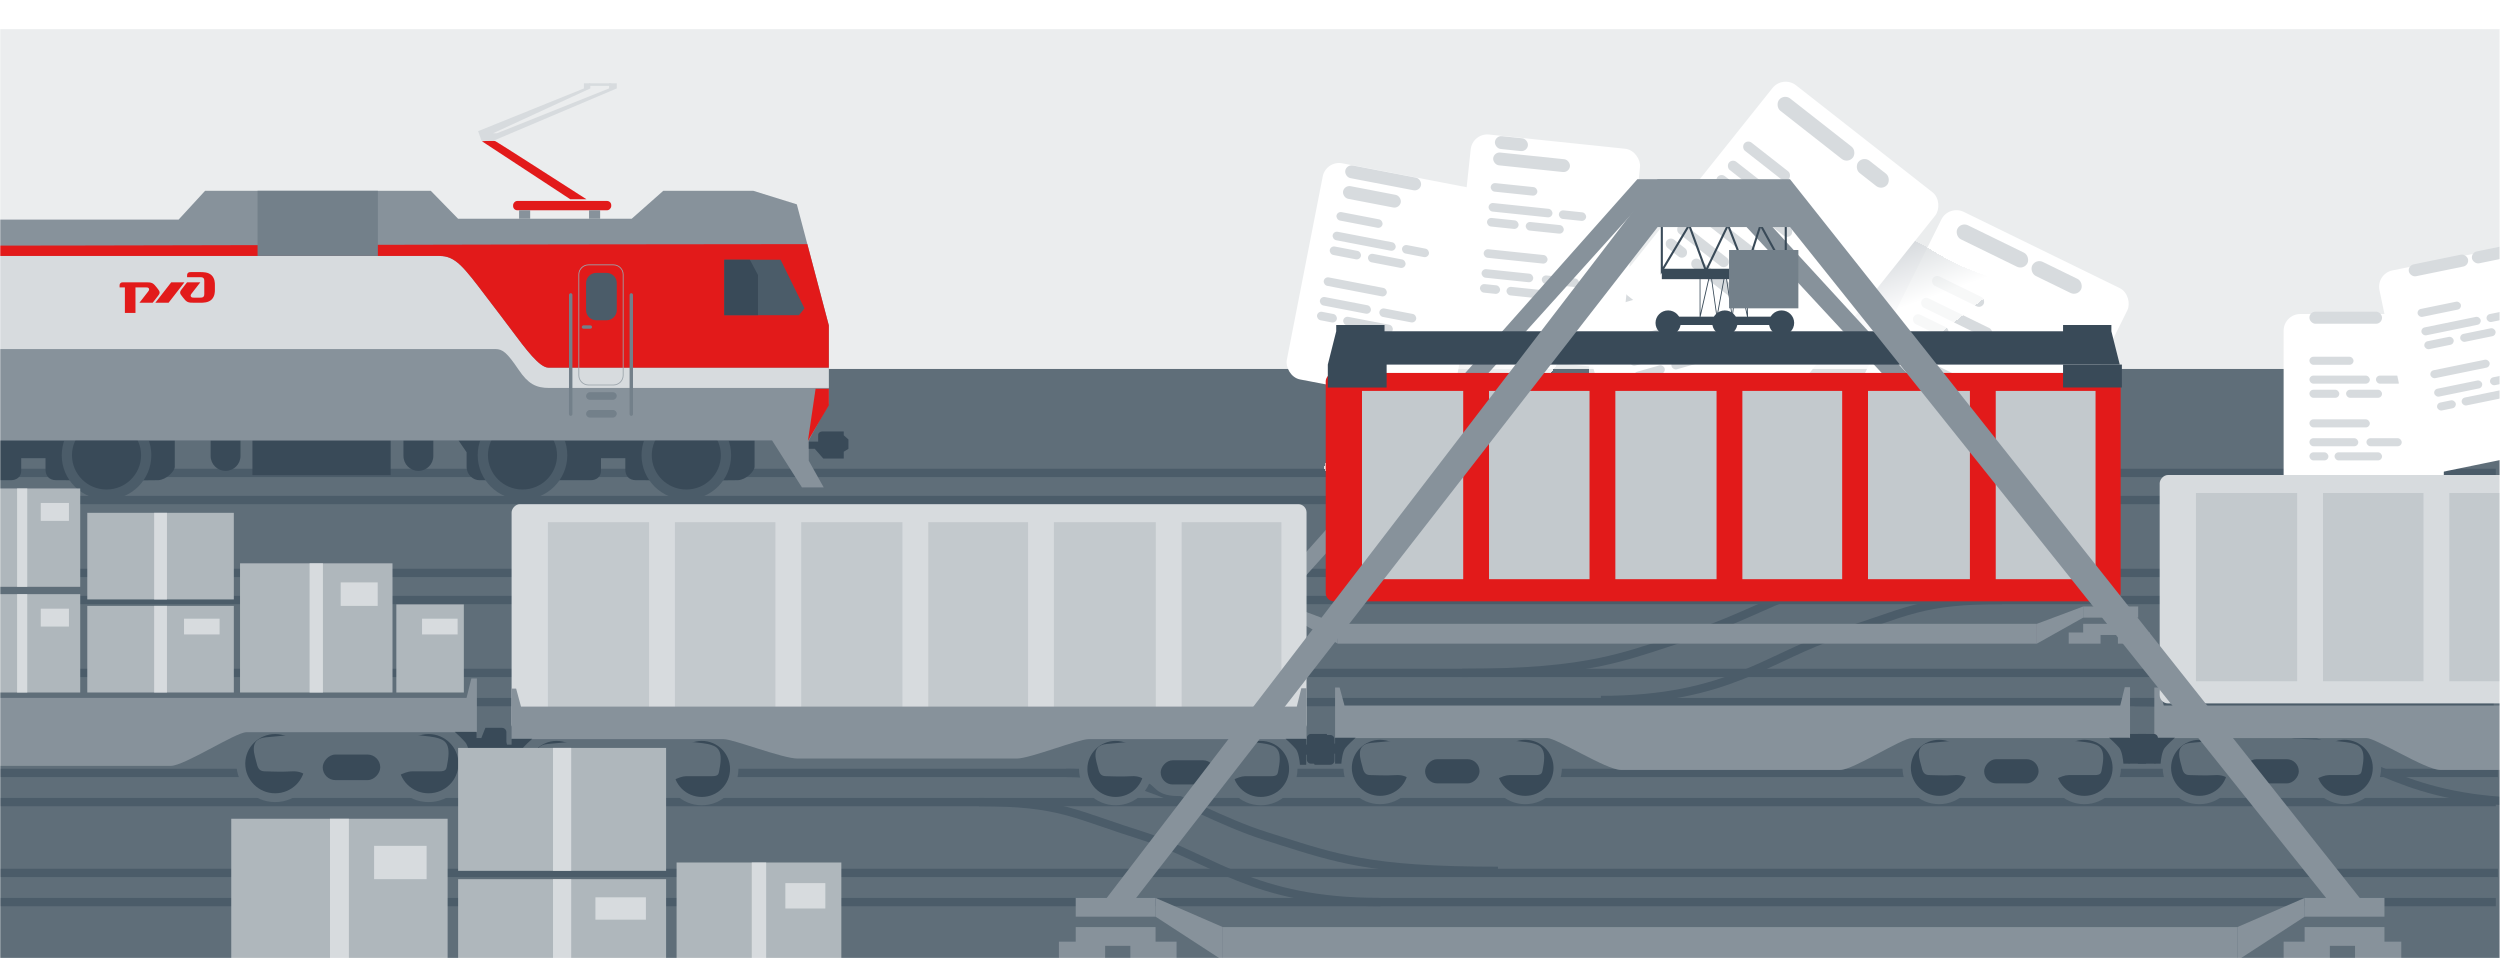
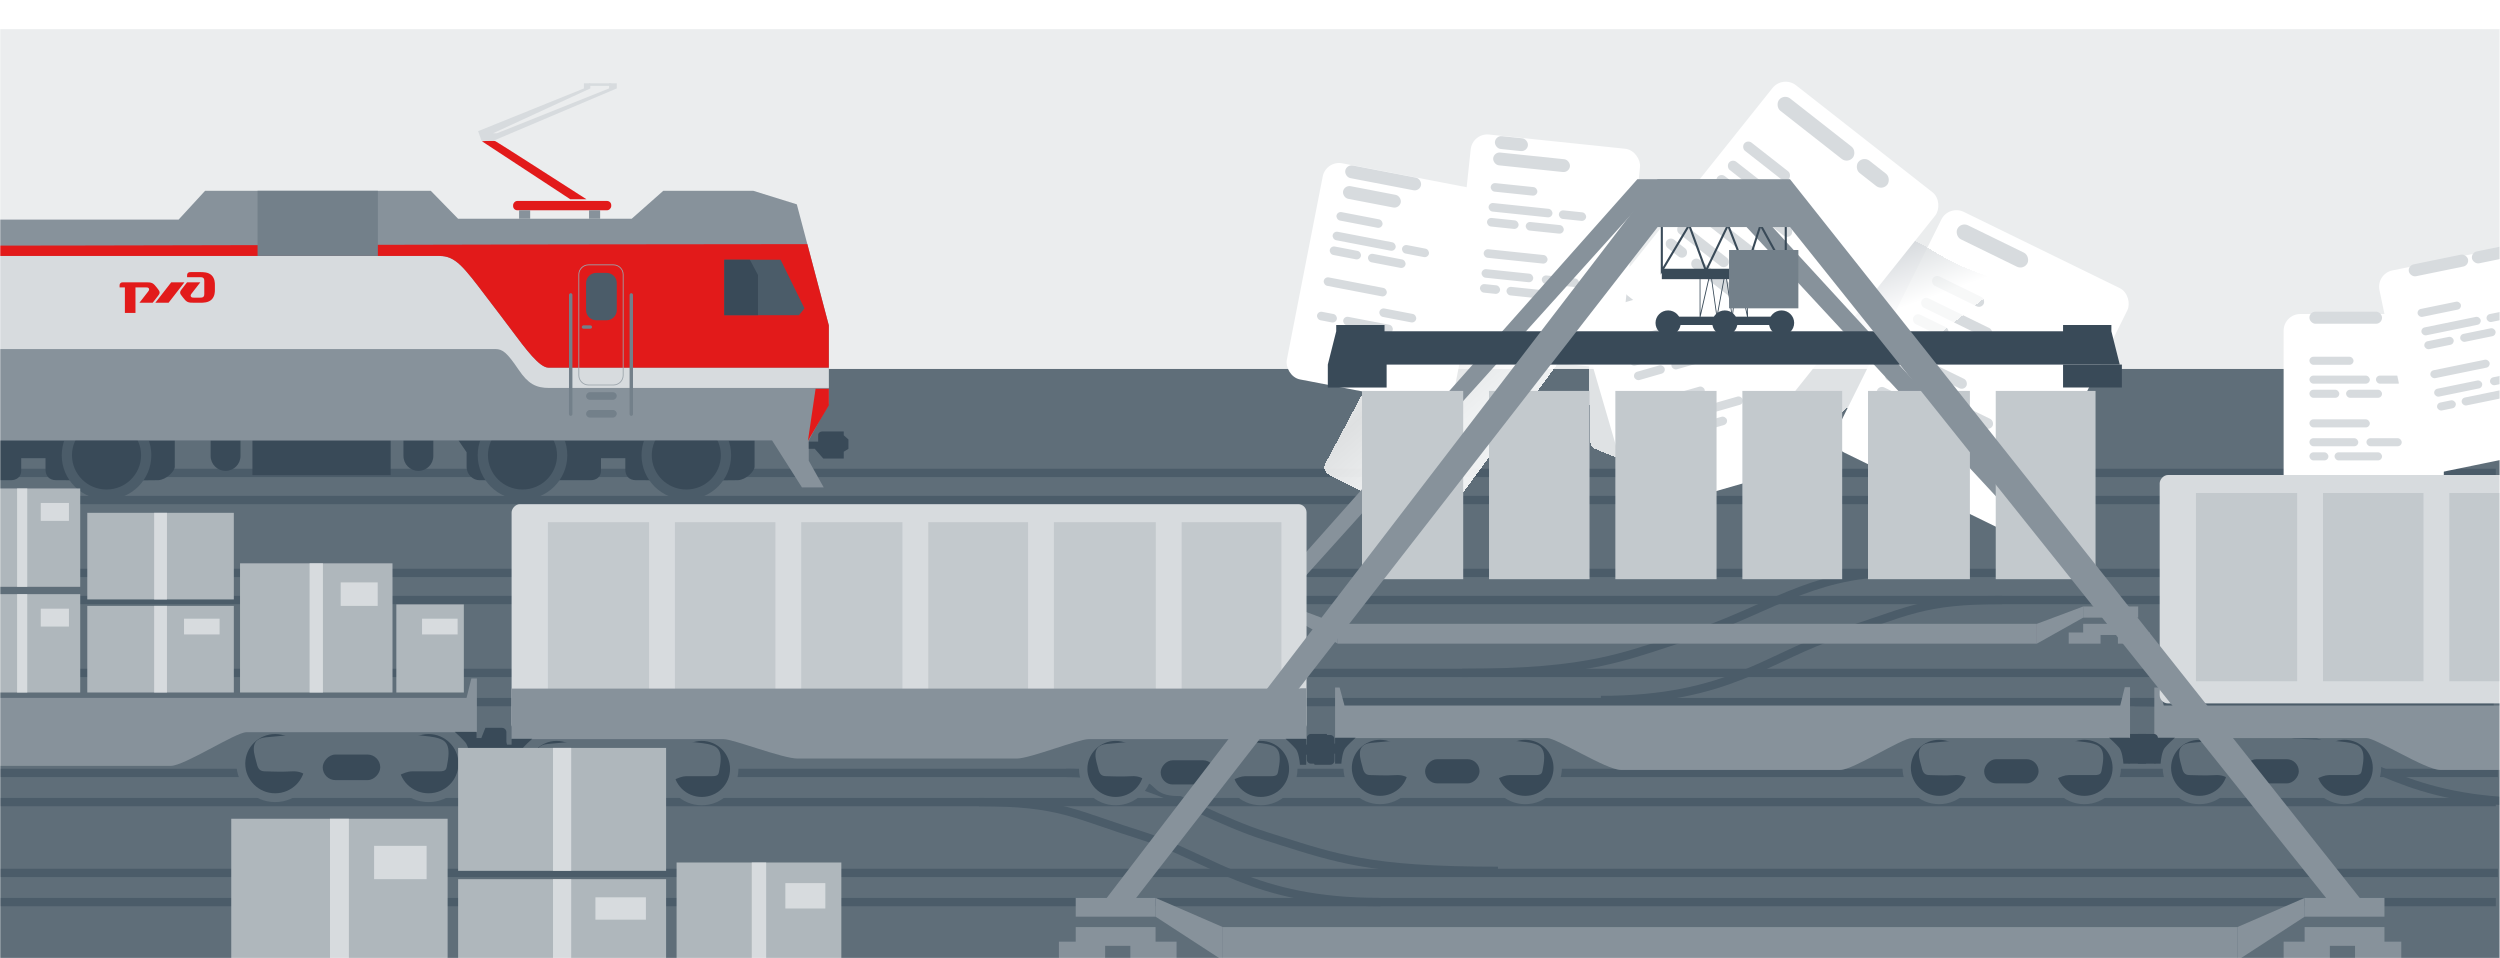
<svg xmlns="http://www.w3.org/2000/svg" width="1200" height="460" viewBox="0 0 1200 460" fill="none">
  <mask id="mask0_616_9980" style="mask-type:alpha" maskUnits="userSpaceOnUse" x="0" y="0" width="1200" height="460">
    <rect width="1200" height="460" fill="#EBEDEE" />
  </mask>
  <g mask="url(#mask0_616_9980)">
    <mask id="mask1_616_9980" style="mask-type:luminance" maskUnits="userSpaceOnUse" x="-10" y="-177" width="1210" height="708">
      <rect x="-10" y="-176.776" width="1210" height="707.679" fill="white" />
    </mask>
    <g mask="url(#mask1_616_9980)">
      <rect x="-10" y="177" width="1210" height="557" fill="#5F6E79" />
      <rect width="1210" height="163" transform="matrix(1 0 0 -1 -10 177)" fill="#EBEDEE" />
      <rect x="-10" y="335" width="1206.97" height="4" fill="#4B5C69" />
      <rect x="-10" y="286" width="1206.97" height="4" fill="#4B5C69" />
      <rect x="-10" y="238" width="1206.97" height="4" fill="#4B5C69" />
      <rect x="-7.983" y="383" width="1205.97" height="4" fill="#4B5C69" />
      <rect x="-7.983" y="431" width="1205.97" height="4" fill="#4B5C69" />
      <rect x="-8.992" y="321" width="1206.97" height="4" fill="#4B5C69" />
      <rect x="-8.992" y="273" width="1206.97" height="4" fill="#4B5C69" />
      <rect x="-8.992" y="225" width="1206.97" height="4" fill="#4B5C69" />
      <rect x="-7.983" y="369" width="1206.97" height="4" fill="#4B5C69" />
      <rect x="-7.983" y="417" width="1206.97" height="4" fill="#4B5C69" />
      <path fill-rule="evenodd" clip-rule="evenodd" d="M510.754 391.086C500.448 388.425 489.317 387 469.967 387V383C489.539 383 501.032 384.442 511.77 387.215C517.925 388.804 523.896 390.857 530.99 393.295C536.067 395.04 541.718 396.983 548.423 399.094C557.019 401.802 564.667 405.181 572.213 408.689C573.683 409.373 575.148 410.061 576.614 410.749C582.7 413.607 588.82 416.48 595.511 419.144C612.03 425.721 631.995 431 662.558 431V435C631.452 435 610.978 429.613 594.008 422.856C587.193 420.143 580.939 417.206 574.844 414.344C573.389 413.661 571.943 412.982 570.501 412.311C562.993 408.82 555.539 405.532 547.202 402.906C540.217 400.707 534.498 398.738 529.431 396.994C522.51 394.612 516.806 392.649 510.754 391.086Z" fill="#4B5C69" />
      <path fill-rule="evenodd" clip-rule="evenodd" d="M1065.34 343.086C1055.03 340.425 1043.9 339 1024.55 339V335C1044.12 335 1055.62 336.442 1066.35 339.215C1072.51 340.804 1078.48 342.857 1085.57 345.295C1090.65 347.04 1096.3 348.983 1103.01 351.094C1111.6 353.802 1119.25 357.181 1126.8 360.689C1128.27 361.373 1129.73 362.061 1131.2 362.749C1137.28 365.607 1143.4 368.48 1150.09 371.144C1166.61 377.721 1186.58 383 1217.14 383V387C1186.04 387 1165.56 381.613 1148.59 374.856C1141.78 372.143 1135.52 369.206 1129.43 366.344C1127.97 365.661 1126.53 364.982 1125.08 364.311C1117.58 360.82 1110.12 357.532 1101.79 354.906C1094.8 352.707 1089.08 350.738 1084.01 348.994C1077.09 346.612 1071.39 344.649 1065.34 343.086Z" fill="#4B5C69" />
      <path fill-rule="evenodd" clip-rule="evenodd" d="M561.289 384.159C546.382 377.911 530.845 373 511.812 373V369C531.601 369 547.704 374.123 562.859 380.475C567.907 382.59 572.809 384.821 577.693 387.044C587.584 391.545 597.404 396.014 608.216 399.428C610.343 400.099 612.391 400.751 614.377 401.384C628.218 405.791 639.07 409.246 652.709 411.699C668.295 414.502 687.57 416 719.025 416V420C687.459 420 667.913 418.499 651.989 415.635C638.073 413.132 626.96 409.593 613.134 405.19C611.148 404.557 609.106 403.907 606.992 403.239C595.952 399.753 585.738 395.107 575.715 390.549C570.886 388.352 566.101 386.176 561.289 384.159Z" fill="#4B5C69" />
      <path fill-rule="evenodd" clip-rule="evenodd" d="M1116.15 335.668C1101.37 329.67 1085.95 325 1066.9 325V321C1086.67 321 1102.64 325.864 1117.67 331.966C1122.89 334.083 1127.94 336.325 1132.99 338.564C1142.61 342.828 1152.19 347.079 1162.8 350.428C1167.33 351.858 1171.5 353.234 1175.47 354.546C1186.42 358.161 1195.89 361.285 1207.35 363.711C1222.92 367.005 1242.18 369 1273.61 369V373C1242.01 373 1222.45 370.995 1206.51 367.623C1194.81 365.147 1185.06 361.927 1174.03 358.287C1170.09 356.987 1165.99 355.632 1161.58 354.239C1150.77 350.828 1140.8 346.41 1131.05 342.088C1126.05 339.873 1121.11 337.684 1116.15 335.668Z" fill="#4B5C69" />
      <path fill-rule="evenodd" clip-rule="evenodd" d="M920.238 294.086C930.544 291.425 941.674 290 961.025 290V286C941.453 286 929.959 287.442 919.222 290.215C913.067 291.804 907.095 293.857 900.001 296.295C894.925 298.04 889.273 299.983 882.569 302.094C873.972 304.802 866.325 308.181 858.779 311.689C857.309 312.373 855.844 313.061 854.378 313.749C848.292 316.607 842.171 319.48 835.481 322.144C818.962 328.721 798.997 334 768.433 334V338C799.54 338 820.014 332.613 836.984 325.856C843.798 323.143 850.053 320.206 856.148 317.344C857.603 316.661 859.049 315.982 860.491 315.311C867.999 311.82 875.453 308.532 883.79 305.906C890.775 303.707 896.494 301.738 901.561 299.994C908.481 297.612 914.186 295.649 920.238 294.086Z" fill="#4B5C69" />
      <path fill-rule="evenodd" clip-rule="evenodd" d="M859.346 287.668C874.122 281.67 889.543 277 908.592 277V273C888.82 273 872.853 277.864 857.818 283.966C852.603 286.083 847.547 288.325 842.499 290.564C832.884 294.828 823.298 299.079 812.692 302.428C808.162 303.858 803.994 305.234 800.021 306.546C789.07 310.161 779.605 313.285 768.139 315.711C752.568 319.005 733.31 321 701.883 321V325C733.478 325 753.04 322.995 768.98 319.623C780.683 317.147 790.436 313.927 801.462 310.287C805.402 308.987 809.504 307.632 813.916 306.239C824.72 302.828 834.689 298.41 844.442 294.088C849.439 291.873 854.379 289.684 859.346 287.668Z" fill="#4B5C69" />
      <g filter="url(#filter0_d_616_9980)">
        <path d="M729.29 110.525C714.776 107.91 697.398 97.907 687.75 91.389C685.727 90.022 682.936 90.661 681.788 92.815L636.18 178.446C635.152 180.378 635.863 182.775 637.797 183.8C643.399 186.769 652.382 191.334 660.224 194.708C669.028 198.495 683.539 201.755 691.6 203.283C693.094 203.566 694.606 202.952 695.505 201.726L755.245 120.259C757.522 117.154 754.297 111.983 750.448 112.126C744.788 112.337 737.577 112.017 729.29 110.525Z" fill="url(#paint0_linear_616_9980)" fill-opacity="0.9" shape-rendering="crispEdges" />
      </g>
      <g filter="url(#filter1_d_616_9980)">
        <rect width="81.659" height="105.755" rx="8" transform="matrix(0.982 0.189 -0.192 0.981 636.44 60.871)" fill="white" />
      </g>
      <rect width="37.023" height="6.18" rx="3.09" transform="matrix(0.982 0.189 -0.192 0.981 646.326 78.852)" fill="#D7DBDE" />
      <rect width="22.491" height="4.12" rx="2.06" transform="matrix(0.982 0.189 -0.192 0.981 641.918 101.431)" fill="#D7DBDE" />
      <rect width="30.795" height="4.12" rx="2.06" transform="matrix(0.982 0.189 -0.192 0.981 640.075 110.867)" fill="#D7DBDE" />
      <rect width="15.225" height="4.12" rx="2.06" transform="matrix(0.982 0.189 -0.192 0.981 638.694 117.944)" fill="#D7DBDE" />
      <rect width="18.339" height="4.12" rx="2.06" transform="matrix(0.982 0.189 -0.192 0.981 657.043 121.467)" fill="#D7DBDE" />
      <rect width="13.149" height="4.12" rx="2.06" transform="matrix(0.982 0.189 -0.192 0.981 673.376 117.261)" fill="#D7DBDE" />
      <rect width="30.795" height="4.12" rx="2.06" transform="matrix(0.982 0.189 -0.192 0.981 635.799 132.771)" fill="#D7DBDE" />
-       <rect width="24.913" height="4.12" rx="2.06" transform="matrix(0.982 0.189 -0.192 0.981 633.956 142.207)" fill="#D7DBDE" />
      <rect width="9.688" height="4.12" rx="2.06" transform="matrix(0.982 0.189 -0.192 0.981 632.575 149.284)" fill="#D7DBDE" />
      <rect width="24.221" height="4.12" rx="2.06" transform="matrix(0.982 0.189 -0.192 0.981 645.147 151.699)" fill="#D7DBDE" />
      <rect width="17.993" height="4.12" rx="2.06" transform="matrix(0.982 0.189 -0.192 0.981 662.5 147.688)" fill="#D7DBDE" />
      <rect width="28.2" height="6.18" rx="3.09" transform="matrix(0.982 0.189 -0.192 0.981 645.267 88.788)" fill="#D7DBDE" />
      <g filter="url(#filter2_d_616_9980)">
        <rect width="99.386" height="129.054" rx="8" transform="matrix(0.898 0.439 -0.445 0.895 935.419 82.188)" fill="white" />
      </g>
      <rect width="37.48" height="7.542" rx="3.771" transform="matrix(0.898 0.439 -0.445 0.895 941.208 106.478)" fill="#D7DBDE" />
      <rect width="27.373" height="5.028" rx="2.514" transform="matrix(0.898 0.439 -0.445 0.895 928.705 131.613)" fill="#D7DBDE" />
      <rect width="37.48" height="5.028" rx="2.514" transform="matrix(0.898 0.439 -0.445 0.895 923.479 142.117)" fill="#D7DBDE" />
      <rect width="18.53" height="5.028" rx="2.514" transform="matrix(0.898 0.439 -0.445 0.895 919.56 149.995)" fill="#D7DBDE" />
      <rect width="22.32" height="5.028" rx="2.514" transform="matrix(0.898 0.439 -0.445 0.895 939.987 159.989)" fill="#D7DBDE" />
      <rect width="16.003" height="5.028" rx="2.514" transform="matrix(0.898 0.439 -0.445 0.895 960.55 160.255)" fill="#D7DBDE" />
      <rect width="37.48" height="5.028" rx="2.514" transform="matrix(0.898 0.439 -0.445 0.895 911.349 166.502)" fill="#D7DBDE" />
      <rect width="30.321" height="5.028" rx="2.514" transform="matrix(0.898 0.439 -0.445 0.895 906.123 177.006)" fill="#D7DBDE" />
      <rect width="11.791" height="5.028" rx="2.514" transform="matrix(0.898 0.439 -0.445 0.895 902.204 184.884)" fill="#D7DBDE" />
      <rect width="29.479" height="5.028" rx="2.514" transform="matrix(0.898 0.439 -0.445 0.895 916.201 191.732)" fill="#D7DBDE" />
      <rect width="21.899" height="5.028" rx="2.514" transform="matrix(0.898 0.439 -0.445 0.895 937.899 192.553)" fill="#D7DBDE" />
-       <rect width="26.11" height="7.542" rx="3.771" transform="matrix(0.898 0.439 -0.445 0.895 977.145 124.06)" fill="#D7DBDE" />
      <g filter="url(#filter3_d_616_9980)">
        <path d="M928.266 76.657C914.213 68.023 893.51 59.697 883.975 51.37C881.883 49.543 878.357 49.464 876.646 51.665L819.24 125.536C818.089 127.017 818.132 129.085 819.182 130.629C821.437 133.944 822.967 137.009 830.525 143.113C843.622 153.69 859.665 159.262 867.926 163.411C869.431 164.167 871.263 164.048 872.582 162.993L955.445 96.704C958.284 94.432 956.954 89.293 953.481 88.242C946.894 86.249 938.045 82.666 928.266 76.657Z" fill="url(#paint1_linear_616_9980)" fill-opacity="0.8" shape-rendering="crispEdges" />
      </g>
      <g filter="url(#filter4_d_616_9980)">
        <path d="M785.166 85.015C796.807 90.231 814.065 91.633 824.451 91.729C826.915 91.752 828.865 93.869 828.569 96.298L818.296 180.426C818.033 182.579 816.086 184.132 813.917 183.887C808.325 183.254 799.75 182.134 792.535 180.729C784.341 179.133 772.381 174.404 765.694 171.496C764.291 170.885 763.391 169.516 763.357 167.993L761.413 80.539C761.328 76.706 767.001 74.252 770.134 76.484C774 79.239 779.015 82.259 785.166 85.015Z" fill="url(#paint2_linear_616_9980)" fill-opacity="0.8" shape-rendering="crispEdges" />
      </g>
      <g filter="url(#filter5_d_616_9980)">
        <rect width="81.632" height="105.791" rx="8" transform="matrix(0.961 -0.276 0.28 0.96 755.611 129.222)" fill="white" />
      </g>
      <rect width="37.011" height="6.183" rx="3.091" transform="matrix(0.961 -0.276 0.28 0.96 772.667 140.768)" fill="#D7DBDE" />
      <rect width="22.483" height="4.122" rx="2.061" transform="matrix(0.961 -0.276 0.28 0.96 779.108 162.861)" fill="#D7DBDE" />
      <rect width="30.785" height="4.122" rx="2.061" transform="matrix(0.961 -0.276 0.28 0.96 781.8 172.094)" fill="#D7DBDE" />
      <rect width="15.219" height="4.122" rx="2.061" transform="matrix(0.961 -0.276 0.28 0.96 783.819 179.019)" fill="#D7DBDE" />
      <rect width="18.332" height="4.122" rx="2.061" transform="matrix(0.961 -0.276 0.28 0.96 801.774 173.871)" fill="#D7DBDE" />
      <rect width="13.144" height="4.122" rx="2.061" transform="matrix(0.961 -0.276 0.28 0.96 814.385 162.751)" fill="#D7DBDE" />
      <rect width="30.785" height="4.122" rx="2.061" transform="matrix(0.961 -0.276 0.28 0.96 788.048 193.528)" fill="#D7DBDE" />
      <rect width="24.904" height="4.122" rx="2.061" transform="matrix(0.961 -0.276 0.28 0.96 790.74 202.761)" fill="#D7DBDE" />
      <rect width="9.685" height="4.122" rx="2.061" transform="matrix(0.961 -0.276 0.28 0.96 792.759 209.686)" fill="#D7DBDE" />
      <rect width="24.213" height="4.122" rx="2.061" transform="matrix(0.961 -0.276 0.28 0.96 805.061 206.158)" fill="#D7DBDE" />
      <rect width="17.987" height="4.122" rx="2.061" transform="matrix(0.961 -0.276 0.28 0.96 818.67 194.753)" fill="#D7DBDE" />
      <rect width="14.528" height="6.183" rx="3.091" transform="matrix(0.961 -0.276 0.28 0.96 810.905 129.804)" fill="#D7DBDE" />
      <g filter="url(#filter6_d_616_9980)">
        <rect width="81.676" height="105.732" rx="8" transform="matrix(0.995 0.104 -0.106 0.994 706.784 47.742)" fill="white" />
      </g>
      <rect width="15.92" height="6.179" rx="3.09" transform="matrix(0.995 0.104 -0.106 0.994 717.89 65.043)" fill="#D7DBDE" />
      <rect width="37.031" height="6.179" rx="3.09" transform="matrix(0.995 0.104 -0.106 0.994 717.055 72.9)" fill="#D7DBDE" />
      <rect width="22.495" height="4.119" rx="2.06" transform="matrix(0.995 0.104 -0.106 0.994 715.762 87.683)" fill="#D7DBDE" />
      <rect width="30.802" height="4.119" rx="2.06" transform="matrix(0.995 0.104 -0.106 0.994 714.746 97.242)" fill="#D7DBDE" />
      <rect width="15.228" height="4.119" rx="2.06" transform="matrix(0.995 0.104 -0.106 0.994 713.984 104.41)" fill="#D7DBDE" />
      <rect width="18.343" height="4.119" rx="2.06" transform="matrix(0.995 0.104 -0.106 0.994 732.571 106.354)" fill="#D7DBDE" />
      <rect width="13.151" height="4.119" rx="2.06" transform="matrix(0.995 0.104 -0.106 0.994 748.478 100.769)" fill="#D7DBDE" />
      <rect width="30.802" height="4.119" rx="2.06" transform="matrix(0.995 0.104 -0.106 0.994 712.387 119.43)" fill="#D7DBDE" />
      <rect width="24.918" height="4.119" rx="2.06" transform="matrix(0.995 0.104 -0.106 0.994 711.371 128.988)" fill="#D7DBDE" />
      <rect width="9.69" height="4.119" rx="2.06" transform="matrix(0.995 0.104 -0.106 0.994 710.608 136.157)" fill="#D7DBDE" />
      <rect width="24.226" height="4.119" rx="2.06" transform="matrix(0.995 0.104 -0.106 0.994 723.344 137.489)" fill="#D7DBDE" />
      <rect width="17.996" height="4.119" rx="2.06" transform="matrix(0.995 0.104 -0.106 0.994 740.284 132.012)" fill="#D7DBDE" />
      <g filter="url(#filter7_d_616_9980)">
        <rect width="99.23" height="129.257" rx="8" transform="matrix(0.787 0.617 -0.624 0.782 855.791 20)" fill="white" />
      </g>
      <rect width="44.99" height="7.554" rx="3.777" transform="matrix(0.787 0.617 -0.624 0.782 856.318 44.954)" fill="#D7DBDE" />
      <rect width="27.33" height="5.036" rx="2.518" transform="matrix(0.787 0.617 -0.624 0.782 838.779 66.931)" fill="#D7DBDE" />
      <rect width="37.422" height="5.036" rx="2.518" transform="matrix(0.787 0.617 -0.624 0.782 831.449 76.116)" fill="#D7DBDE" />
      <rect width="18.501" height="5.036" rx="2.518" transform="matrix(0.787 0.617 -0.624 0.782 825.952 83.004)" fill="#D7DBDE" />
      <rect width="22.285" height="5.036" rx="2.518" transform="matrix(0.787 0.617 -0.624 0.782 843.813 97.023)" fill="#D7DBDE" />
      <rect width="15.978" height="5.036" rx="2.518" transform="matrix(0.787 0.617 -0.624 0.782 863.863 101.557)" fill="#D7DBDE" />
      <rect width="37.422" height="5.036" rx="2.518" transform="matrix(0.787 0.617 -0.624 0.782 814.434 97.437)" fill="#D7DBDE" />
      <rect width="30.274" height="5.036" rx="2.518" transform="matrix(0.787 0.617 -0.624 0.782 807.105 106.621)" fill="#D7DBDE" />
      <rect width="11.773" height="5.036" rx="2.518" transform="matrix(0.787 0.617 -0.624 0.782 801.607 113.51)" fill="#D7DBDE" />
      <rect width="29.433" height="5.036" rx="2.518" transform="matrix(0.787 0.617 -0.624 0.782 813.845 123.115)" fill="#D7DBDE" />
      <rect width="21.864" height="5.036" rx="2.518" transform="matrix(0.787 0.617 -0.624 0.782 834.888 128.428)" fill="#D7DBDE" />
      <rect width="17.66" height="7.554" rx="3.777" transform="matrix(0.787 0.617 -0.624 0.782 894.354 74.809)" fill="#D7DBDE" />
      <g filter="url(#filter8_d_616_9980)">
        <rect x="1096.14" y="134.727" width="76.886" height="99.514" rx="8" fill="white" />
      </g>
      <rect x="1108.52" y="149.59" width="34.859" height="5.816" rx="2.908" fill="#D7DBDE" />
      <rect x="1108.52" y="171.237" width="21.176" height="3.877" rx="1.939" fill="#D7DBDE" />
      <rect x="1108.52" y="180.284" width="28.995" height="3.877" rx="1.939" fill="#D7DBDE" />
      <rect x="1108.52" y="187.069" width="14.335" height="3.877" rx="1.939" fill="#D7DBDE" />
      <rect x="1126.11" y="187.069" width="17.267" height="3.877" rx="1.939" fill="#D7DBDE" />
      <rect x="1140.45" y="180.284" width="12.38" height="3.877" rx="1.939" fill="#D7DBDE" />
      <rect x="1108.52" y="201.285" width="28.995" height="3.877" rx="1.939" fill="#D7DBDE" />
      <rect x="1108.52" y="210.332" width="23.457" height="3.877" rx="1.939" fill="#D7DBDE" />
      <rect x="1108.52" y="217.117" width="9.122" height="3.877" rx="1.939" fill="#D7DBDE" />
      <rect x="1120.58" y="217.117" width="22.805" height="3.877" rx="1.939" fill="#D7DBDE" />
      <rect x="1135.89" y="210.332" width="16.941" height="3.877" rx="1.939" fill="#D7DBDE" />
      <rect x="1145.99" y="149.59" width="13.683" height="5.816" rx="2.908" fill="#D7DBDE" />
      <g filter="url(#filter9_d_616_9980)">
        <rect width="76.86" height="99.548" rx="8" transform="matrix(0.98 -0.201 0.204 0.979 1140.51 115.409)" fill="white" />
      </g>
      <rect width="28.985" height="5.818" rx="2.909" transform="matrix(0.98 -0.201 0.204 0.979 1155.66 127.481)" fill="#D7DBDE" />
      <rect width="21.169" height="3.878" rx="1.939" transform="matrix(0.98 -0.201 0.204 0.979 1160.08 148.681)" fill="#D7DBDE" />
      <rect width="28.985" height="3.878" rx="1.939" transform="matrix(0.98 -0.201 0.204 0.979 1161.92 157.541)" fill="#D7DBDE" />
      <rect width="14.33" height="3.878" rx="1.939" transform="matrix(0.98 -0.201 0.204 0.979 1163.31 164.186)" fill="#D7DBDE" />
      <rect width="17.261" height="3.878" rx="1.939" transform="matrix(0.98 -0.201 0.204 0.979 1180.54 160.657)" fill="#D7DBDE" />
      <rect width="12.376" height="3.878" rx="1.939" transform="matrix(0.98 -0.201 0.204 0.979 1193.19 151.137)" fill="#D7DBDE" />
      <rect width="28.985" height="3.878" rx="1.939" transform="matrix(0.98 -0.201 0.204 0.979 1166.21 178.108)" fill="#D7DBDE" />
      <rect width="23.449" height="3.878" rx="1.939" transform="matrix(0.98 -0.201 0.204 0.979 1168.05 186.968)" fill="#D7DBDE" />
      <rect width="9.119" height="3.878" rx="1.939" transform="matrix(0.98 -0.201 0.204 0.979 1169.43 193.613)" fill="#D7DBDE" />
      <rect width="22.797" height="3.878" rx="1.939" transform="matrix(0.98 -0.201 0.204 0.979 1181.24 191.195)" fill="#D7DBDE" />
      <rect width="16.935" height="3.878" rx="1.939" transform="matrix(0.98 -0.201 0.204 0.979 1194.85 181.479)" fill="#D7DBDE" />
      <rect width="20.192" height="5.818" rx="2.909" transform="matrix(0.98 -0.201 0.204 0.979 1185.97 121.273)" fill="#D7DBDE" />
      <path d="M362.199 223.999V212.626V211.407H220.08L223.971 217.094V223.999C223.971 228.061 227.248 230.498 230.115 230.498H283.563C286.02 230.498 288.477 229.076 288.477 226.03V219.937H300.15V225.42C300.15 228.264 301.788 230.498 305.269 230.498C308.751 230.498 350.321 230.701 354.212 230.498C358.103 230.295 362.199 226.233 362.199 223.999Z" fill="#394A58" />
      <path d="M83.9 223.999V212.626V211.407H-58.218L-54.327 217.094V223.999C-54.327 228.061 -51.051 230.498 -48.184 230.498H5.264C7.722 230.498 10.179 229.076 10.179 226.03V219.937H21.852V225.42C21.852 228.264 23.49 230.498 26.971 230.498C30.452 230.498 72.023 230.701 75.914 230.498C79.805 230.295 83.9 226.233 83.9 223.999Z" fill="#394A58" />
      <path d="M207.998 211.407H193.663V218.862C193.663 222.821 196.872 226.03 200.831 226.03V226.03C204.789 226.03 207.998 222.821 207.998 218.862V211.407Z" fill="#394A58" />
      <path d="M115.437 211.407H101.102V218.862C101.102 222.821 104.311 226.03 108.27 226.03V226.03C112.228 226.03 115.437 222.821 115.437 218.862V211.407Z" fill="#394A58" />
      <ellipse cx="21.502" cy="21.324" rx="21.502" ry="21.324" transform="matrix(-1 0 0 1 350.936 197.191)" fill="#4B5C69" />
      <ellipse cx="21.502" cy="21.324" rx="21.502" ry="21.324" transform="matrix(-1 0 0 1 72.638 197.191)" fill="#4B5C69" />
      <ellipse cx="21.502" cy="21.324" rx="21.502" ry="21.324" transform="matrix(-1 0 0 1 272.3 197.191)" fill="#4B5C69" />
      <ellipse cx="16.587" cy="16.45" rx="16.587" ry="16.45" transform="matrix(-1 0 0 1 346.021 202.065)" fill="#394A58" />
      <ellipse cx="16.587" cy="16.45" rx="16.587" ry="16.45" transform="matrix(-1 0 0 1 67.723 202.065)" fill="#394A58" />
      <ellipse cx="16.587" cy="16.45" rx="16.587" ry="16.45" transform="matrix(-1 0 0 1 267.385 202.065)" fill="#394A58" />
      <rect width="66.349" height="16.653" transform="matrix(-1 0 0 1 187.52 211.407)" fill="#394A58" />
      <path d="M-78.696 211.407H370.595L384.929 233.95H395.373L388.206 221.155V211.407L397.831 193.738V156.167L382.472 98.083L361.584 91.585H318.375L303.222 104.988H219.876L206.77 91.585H98.44L85.744 105.395H-87.706V185.412H-85.249V191.098H-78.696V211.407Z" fill="#87929B" />
      <path d="M-87.706 167.54H237.692C241.378 167.54 243.442 169.368 248.955 177.491C253.503 184.193 257.146 186.224 263.699 186.224H397.831V176.476H263.289C258.971 176.476 252.469 167.751 245.274 158.096C243.597 155.846 241.882 153.545 240.149 151.293C237.727 148.145 235.581 145.313 233.655 142.771C222.284 127.761 218.57 122.86 210.865 122.86H-87.706V167.54Z" fill="#D7DBDE" />
      <path d="M-87.706 122.86H210.865C218.57 122.86 222.284 127.762 233.655 142.771C235.581 145.313 237.727 148.145 240.149 151.293C241.882 153.545 243.597 155.846 245.274 158.096C252.469 167.751 258.971 176.476 263.289 176.476H397.831V156.167L387.52 117.175C309.931 117.192 232.343 117.386 154.755 117.58C73.934 117.782 -6.886 117.984 -87.706 117.986V122.86Z" fill="#E21A1A" />
      <path d="M391.073 215.421H388.206V211.968H392.711V208.922C392.711 207.298 394.349 207.027 395.168 207.094H404.998V208.922L407.25 210.953V215.421L404.998 216.843V220.092H395.168L391.073 215.421Z" fill="#394A58" />
      <rect width="57.748" height="31.276" transform="matrix(-1 0 0 1 181.377 91.585)" fill="#73808A" />
      <path d="M391.482 186.63H397.831V194.551L387.796 211.61L391.482 186.63Z" fill="#E21A1A" />
      <rect width="47.1" height="4.468" rx="2" transform="matrix(-1 0 0 1 293.392 96.459)" fill="#E21A1A" />
      <path d="M237.896 67.824C238.879 68.311 267.385 86.576 281.515 95.647H273.733L231.343 67.824C233.118 67.621 236.913 67.336 237.896 67.824Z" fill="#E21A1A" />
      <rect width="5.324" height="4.062" transform="matrix(-1 0 0 1 288.068 100.927)" fill="#87929B" />
      <rect width="5.324" height="4.062" transform="matrix(-1 0 0 1 254.484 100.927)" fill="#87929B" />
      <path d="M296.054 42.437L236.668 67.62H231.139L229.5 62.949L280.286 42.437V40H283.358V42.437L236.668 63.965H238.511L292.368 42.437V40H296.054V42.437Z" fill="#D7DBDE" />
      <rect width="10.649" height="1.219" transform="matrix(-1 0 0 1 293.392 40)" fill="#D7DBDE" />
      <path d="M296.054 135.858C296.054 133.167 293.853 130.984 291.139 130.984H286.224C283.51 130.984 281.31 133.167 281.31 135.858V148.856C281.31 151.548 283.51 153.73 286.224 153.73H291.139C293.853 153.73 296.054 151.548 296.054 148.856V135.858Z" fill="#4B5C69" />
      <rect width="14.744" height="3.656" rx="1.828" transform="matrix(-1 0 0 1 296.054 188.255)" fill="#73808A" />
      <rect width="14.744" height="3.656" rx="1.828" transform="matrix(-1 0 0 1 296.054 196.785)" fill="#73808A" />
      <path fill-rule="evenodd" clip-rule="evenodd" d="M282.538 127.328H294.415C296.904 127.328 298.921 129.329 298.921 131.796V180.132C298.921 182.599 296.904 184.599 294.415 184.599H282.538C280.05 184.599 278.033 182.599 278.033 180.132V131.796C278.033 129.329 280.05 127.328 282.538 127.328ZM294.415 126.922C297.13 126.922 299.33 129.104 299.33 131.796V180.132C299.33 182.823 297.13 185.006 294.415 185.006H282.538C279.824 185.006 277.623 182.823 277.623 180.132V131.796C277.623 129.104 279.824 126.922 282.538 126.922H294.415Z" fill="#9BA4AB" />
      <rect width="1.638" height="58.896" rx="0.819" transform="matrix(-1 0 0 1 303.835 140.732)" fill="#73808A" />
      <rect width="1.638" height="58.896" rx="0.819" transform="matrix(-1 0 0 1 274.756 140.732)" fill="#73808A" />
      <rect width="4.915" height="1.625" rx="0.812" transform="matrix(-1 0 0 1 284.176 156.167)" fill="#73808A" />
      <path d="M383.496 151.293L386.158 148.044L374.691 124.688H347.659V151.293H383.496Z" fill="#4B5C69" />
      <path d="M363.837 151.293V132L359.946 124.688H347.659V151.293H363.837Z" fill="#394A58" />
      <path d="M89.798 132.339V133.053H96.158C96.581 133.053 97.221 133.053 97.635 133.461C98.058 133.87 98.058 134.479 98.058 134.897V141.03C98.058 141.438 98.058 142.056 97.635 142.456C97.212 142.865 96.572 142.865 96.158 142.865H93.086C92.554 142.865 91.87 142.865 91.599 142.3C91.338 141.743 91.707 141.23 92.023 140.821L96.158 135.506H89.798L87.257 138.777C86.834 139.325 86.465 139.803 86.465 140.412C86.465 141.03 86.807 141.473 87.257 142.047L87.897 142.865C88.528 143.683 89.167 144.5 90.014 144.909C90.861 145.318 91.87 145.318 93.248 145.318H96.004C97.59 145.318 99.977 145.318 101.563 143.787C103.148 142.247 103.148 140.003 103.148 139.185V136.732C103.148 135.915 103.148 133.661 101.563 132.13C99.977 130.599 97.59 130.599 96.004 130.599H91.608C91.185 130.599 90.653 130.599 90.23 131.008C89.798 131.417 89.798 131.93 89.798 132.339Z" fill="#E21A1A" />
      <path d="M82.177 135.515H88.528L80.907 145.327H74.547L82.177 135.515Z" fill="#E21A1A" />
      <path d="M57.386 137.246C57.386 136.837 57.386 136.324 57.809 135.915C58.232 135.506 58.764 135.506 59.187 135.506H69.835C71.213 135.506 72.222 135.506 73.069 135.915C73.916 136.324 74.556 137.141 75.195 137.959L75.826 138.777C76.276 139.36 76.618 139.803 76.618 140.412C76.618 141.03 76.249 141.5 75.826 142.048L73.285 145.319H66.925L71.06 139.995C71.376 139.586 71.754 139.073 71.484 138.507C71.213 137.942 70.529 137.942 69.997 137.942H65.025V150.216H59.944V137.959H57.404V137.246" fill="#E21A1A" />
      <ellipse cx="1125.37" cy="368.557" rx="17.588" ry="17.443" fill="#5F6E79" />
      <ellipse cx="1055.69" cy="368.557" rx="17.588" ry="17.443" fill="#5F6E79" />
      <ellipse cx="1125.37" cy="368.557" rx="13.568" ry="13.456" fill="#394A58" />
      <ellipse cx="1055.69" cy="368.557" rx="13.568" ry="13.456" fill="#394A58" />
      <path d="M1090.2 381.519L1090.37 381.515C1099.75 381.515 1102.09 381.515 1105.27 378.525C1108.46 375.534 1114.32 372.046 1117.84 372.046H1130.23C1133.75 372.046 1133.44 370.816 1133.92 368.391C1135.76 358.922 1132.58 357.594 1128.22 356.597C1123.87 355.6 1102.76 354.271 1090.37 354.271C1077.97 354.271 1059.54 355.766 1051.34 356.597C1043.13 357.427 1046.65 365.235 1047.32 368.391C1047.99 371.548 1049.33 372.046 1051.34 372.046C1053.35 372.046 1057.87 372.378 1063.4 372.046C1068.92 371.714 1071.44 375.202 1075.29 378.525C1079.11 381.817 1084.08 381.684 1090.2 381.519Z" fill="#5F6E79" />
      <rect width="26.131" height="11.628" rx="5.814" transform="matrix(-1 0 0 1 1103.43 364.404)" fill="#394A58" />
      <path d="M1413.15 329.852H1415.66V354.272H1310.97C1306.11 354.272 1282.83 369.555 1276.63 369.555H1171.27C1164.24 369.555 1140.45 354.272 1135.93 354.272H1034.08V330.018H1036.26L1038.61 338.656H1410.97L1413.15 329.852Z" fill="#87929B" />
      <path d="M1039.11 358.923C1037.77 360.518 1037.21 364.682 1037.1 366.565H1034.08V361.747H1031.91L1030.06 366.565H1022.53C1021.42 366.565 1020.52 365.672 1020.52 364.571V354.272C1020.52 353.171 1021.42 352.278 1022.53 352.278H1030.06L1031.91 356.93H1034.08V354.106H1043.97C1042.91 355.047 1040.45 357.328 1039.11 358.923Z" fill="#394A58" />
      <ellipse cx="1000.47" cy="368.557" rx="17.588" ry="17.443" fill="#5F6E79" />
      <ellipse cx="930.784" cy="368.557" rx="17.588" ry="17.443" fill="#5F6E79" />
      <ellipse cx="1000.47" cy="368.557" rx="13.568" ry="13.456" fill="#394A58" />
      <ellipse cx="930.784" cy="368.557" rx="13.568" ry="13.456" fill="#394A58" />
      <path d="M965.289 381.519L965.457 381.515C974.837 381.515 977.182 381.515 980.365 378.525C983.547 375.534 989.41 372.046 992.927 372.046H1005.32C1008.84 372.046 1008.54 370.816 1009.01 368.391C1010.85 358.922 1007.67 357.594 1003.31 356.597C998.958 355.6 977.852 354.271 965.457 354.271C953.061 354.271 934.636 355.766 926.428 356.597C918.221 357.427 921.738 365.235 922.408 368.391C923.078 371.548 924.418 372.046 926.428 372.046C928.438 372.046 932.961 372.378 938.489 372.046C944.016 371.714 946.529 375.202 950.381 378.525C954.199 381.817 959.168 381.684 965.289 381.519Z" fill="#5F6E79" />
      <rect width="26.131" height="11.628" rx="5.814" transform="matrix(-1 0 0 1 978.522 364.404)" fill="#394A58" />
      <ellipse cx="732.125" cy="368.557" rx="17.588" ry="17.443" fill="#5F6E79" />
      <ellipse cx="662.444" cy="368.557" rx="17.588" ry="17.443" fill="#5F6E79" />
      <ellipse cx="732.125" cy="368.557" rx="13.568" ry="13.456" fill="#394A58" />
      <ellipse cx="662.443" cy="368.557" rx="13.568" ry="13.456" fill="#394A58" />
      <path d="M696.948 381.519L697.115 381.515C706.496 381.515 708.841 381.515 712.023 378.525C715.206 375.534 721.069 372.046 724.586 372.046H736.981C740.499 372.046 740.194 370.816 740.666 368.391C742.51 358.922 739.326 357.594 734.971 356.597C730.616 355.6 709.511 354.271 697.115 354.271C684.72 354.271 666.295 355.766 658.087 356.597C649.879 357.427 653.397 365.235 654.067 368.391C654.737 371.548 656.077 372.046 658.087 372.046C660.097 372.046 664.62 372.378 670.147 372.046C675.675 371.714 678.187 375.202 682.04 378.525C685.858 381.817 690.827 381.684 696.948 381.519Z" fill="#5F6E79" />
      <rect width="26.131" height="11.628" rx="5.814" transform="matrix(-1 0 0 1 710.181 364.404)" fill="#394A58" />
      <path d="M1019.9 329.852H1022.41V354.272H917.719C912.861 354.272 889.578 369.555 883.38 369.555H778.02C770.985 369.555 747.2 354.272 742.677 354.272H640.835V330.018H643.012L645.357 338.656H1017.72L1019.9 329.852Z" fill="#87929B" />
      <path d="M645.86 358.923C644.52 360.518 643.961 364.682 643.85 366.565H640.834V361.747H638.657L636.814 366.565H629.277C628.167 366.565 627.267 365.672 627.267 364.571V354.272C627.267 353.171 628.167 352.278 629.277 352.278H636.814L638.657 356.93H640.834V354.106H650.717C649.656 355.047 647.2 357.328 645.86 358.923Z" fill="#394A58" />
      <path d="M1017.22 358.923C1018.56 360.518 1019.11 364.682 1019.23 366.565H1022.24V361.747H1024.42L1026.26 366.565H1033.8C1034.91 366.565 1035.81 365.672 1035.81 364.571V354.272C1035.81 353.171 1034.91 352.278 1033.8 352.278H1026.26L1024.42 356.93H1022.24V354.106H1012.36C1013.42 355.047 1015.88 357.328 1017.22 358.923Z" fill="#394A58" />
      <rect x="642.133" y="299.436" width="335.567" height="9.512" fill="#87929B" />
      <rect x="593.5" y="291.112" width="26.401" height="5.351" fill="#87929B" />
      <rect x="593.5" y="299.437" width="26.401" height="5.351" fill="#87929B" />
      <rect x="611.563" y="303.598" width="15.285" height="5.351" fill="#87929B" />
      <rect x="587.942" y="303.598" width="15.285" height="5.351" fill="#87929B" />
      <path d="M619.9 291.112L642.133 299.436V308.948L619.9 296.463V291.112Z" fill="#87929B" />
      <rect width="26.401" height="5.351" transform="matrix(-1 0 0 1 1026.33 291.112)" fill="#87929B" />
      <rect width="26.401" height="5.351" transform="matrix(-1 0 0 1 1026.33 299.437)" fill="#87929B" />
      <rect width="15.285" height="5.351" transform="matrix(-1 0 0 1 1008.27 303.598)" fill="#87929B" />
      <rect width="15.285" height="5.351" transform="matrix(-1 0 0 1 1031.89 303.598)" fill="#87929B" />
      <path d="M999.932 291.112L977.7 299.436V308.948L999.932 296.463V291.112Z" fill="#87929B" />
      <path d="M612.953 291.707H603.226L785.947 86H829.717L1018.69 291.707H1007.57L829.717 99.674H785.947L612.953 291.707Z" fill="#87929B" />
      <rect width="381.574" height="109.639" rx="4" transform="matrix(-1 0 0 1 1418.22 228)" fill="#D7DBDE" />
      <rect width="48.576" height="90.369" transform="matrix(-1 0 0 1 1224.25 236.639)" fill="#C3C9CD" />
      <rect width="48.241" height="90.369" transform="matrix(-1 0 0 1 1163.28 236.639)" fill="#C3C9CD" />
      <rect width="48.576" height="90.369" transform="matrix(-1 0 0 1 1102.65 236.639)" fill="#C3C9CD" />
      <rect width="381.574" height="109.639" rx="4" transform="matrix(-1 0 0 1 627.142 242)" fill="#D7DBDE" />
      <rect width="47.906" height="90.369" transform="matrix(-1 0 0 1 615.081 250.639)" fill="#C3C9CD" />
      <rect width="48.911" height="90.369" transform="matrix(-1 0 0 1 554.78 250.639)" fill="#C3C9CD" />
      <rect width="47.906" height="90.369" transform="matrix(-1 0 0 1 493.472 250.639)" fill="#C3C9CD" />
      <rect width="48.576" height="90.369" transform="matrix(-1 0 0 1 433.172 250.639)" fill="#C3C9CD" />
      <rect width="48.241" height="90.369" transform="matrix(-1 0 0 1 372.2 250.639)" fill="#C3C9CD" />
      <rect width="48.576" height="90.369" transform="matrix(-1 0 0 1 311.564 250.639)" fill="#C3C9CD" />
      <ellipse cx="605.198" cy="369.084" rx="17.588" ry="17.443" fill="#5F6E79" />
      <ellipse cx="535.516" cy="369.084" rx="17.588" ry="17.443" fill="#5F6E79" />
      <ellipse cx="605.198" cy="369.083" rx="13.568" ry="13.456" fill="#394A58" />
      <ellipse cx="535.516" cy="369.083" rx="13.568" ry="13.456" fill="#394A58" />
      <path d="M570.022 382.045L570.189 382.041C579.569 382.041 581.915 382.041 585.097 379.051C588.28 376.061 594.143 372.572 597.66 372.572H610.055C613.573 372.572 613.268 371.342 613.74 368.918C615.584 359.449 612.4 358.12 608.045 357.123C603.69 356.126 582.585 354.797 570.189 354.797C557.794 354.797 539.369 356.293 531.161 357.123C522.953 357.954 526.471 365.761 527.141 368.918C527.811 372.074 529.151 372.572 531.161 372.572C533.171 372.572 537.694 372.904 543.221 372.572C548.749 372.24 551.261 375.728 555.114 379.051C558.932 382.343 563.901 382.21 570.022 382.045Z" fill="#5F6E79" />
      <rect width="26.131" height="11.628" rx="5.814" transform="matrix(-1 0 0 1 583.255 364.93)" fill="#394A58" />
      <ellipse cx="336.856" cy="369.084" rx="17.588" ry="17.443" fill="#5F6E79" />
      <ellipse cx="267.175" cy="369.084" rx="17.588" ry="17.443" fill="#5F6E79" />
      <ellipse cx="336.857" cy="369.083" rx="13.568" ry="13.456" fill="#394A58" />
      <ellipse cx="267.175" cy="369.083" rx="13.568" ry="13.456" fill="#394A58" />
      <path d="M301.68 382.045L301.847 382.041C311.227 382.041 313.573 382.041 316.755 379.051C319.938 376.061 325.8 372.572 329.318 372.572H341.713C345.231 372.572 344.926 371.342 345.398 368.918C347.241 359.449 344.058 358.12 339.703 357.123C335.348 356.126 314.243 354.797 301.847 354.797C289.452 354.797 271.027 356.293 262.819 357.123C254.611 357.954 258.129 365.761 258.799 368.918C259.469 372.074 260.809 372.572 262.819 372.572C264.829 372.572 269.351 372.904 274.879 372.572C280.407 372.24 282.919 375.728 286.772 379.051C290.59 382.343 295.559 382.21 301.68 382.045Z" fill="#5F6E79" />
      <rect width="26.131" height="11.628" rx="5.814" transform="matrix(-1 0 0 1 314.913 364.93)" fill="#394A58" />
-       <path d="M624.629 330.377H627.142V354.797H522.452C517.594 354.797 494.311 364.099 488.113 364.099H382.753C375.718 364.099 351.933 354.797 347.41 354.797H245.568V330.543H247.745L250.09 339.181H622.452L624.629 330.377Z" fill="#87929B" />
+       <path d="M624.629 330.377H627.142V354.797H522.452C517.594 354.797 494.311 364.099 488.113 364.099H382.753C375.718 364.099 351.933 354.797 347.41 354.797H245.568V330.543H247.745H622.452L624.629 330.377Z" fill="#87929B" />
      <path d="M250.593 359.448C249.253 361.043 248.695 365.207 248.583 367.09H245.568V362.272H243.39L241.548 367.09H234.01C232.9 367.09 232 366.197 232 365.096V354.797C232 353.696 232.9 352.803 234.01 352.803H241.548L243.39 357.455H245.568V354.631H255.451C254.39 355.572 251.933 357.853 250.593 359.448Z" fill="#394A58" />
      <path d="M621.949 359.448C623.289 361.043 623.847 365.207 623.959 367.09H626.974V362.272H629.152L630.994 367.09H638.532C639.642 367.09 640.542 366.197 640.542 365.096V354.797C640.542 353.696 639.642 352.803 638.532 352.803H630.994L629.152 357.455H626.974V354.631H617.091C618.152 355.572 620.609 357.853 621.949 359.448Z" fill="#394A58" />
-       <rect width="381.574" height="109.639" rx="4" transform="matrix(-1 0 0 1 1017.92 179)" fill="#E21A1A" />
      <g style="mix-blend-mode:multiply">
        <rect width="47.906" height="90.369" transform="matrix(-1 0 0 1 1005.86 187.639)" fill="#C3C9CD" />
      </g>
      <g style="mix-blend-mode:multiply">
        <rect width="48.911" height="90.369" transform="matrix(-1 0 0 1 945.554 187.639)" fill="#C3C9CD" />
      </g>
      <g style="mix-blend-mode:multiply">
        <rect width="47.906" height="90.369" transform="matrix(-1 0 0 1 884.246 187.639)" fill="#C3C9CD" />
      </g>
      <g style="mix-blend-mode:multiply">
        <rect width="48.576" height="90.369" transform="matrix(-1 0 0 1 823.946 187.639)" fill="#C3C9CD" />
      </g>
      <g style="mix-blend-mode:multiply">
        <rect width="48.241" height="90.369" transform="matrix(-1 0 0 1 762.974 187.639)" fill="#C3C9CD" />
      </g>
      <g style="mix-blend-mode:multiply">
        <rect width="48.576" height="90.369" transform="matrix(-1 0 0 1 702.338 187.639)" fill="#C3C9CD" />
      </g>
      <ellipse cx="205.714" cy="366.565" rx="18.589" ry="18.435" fill="#5F6E79" />
      <ellipse cx="132.066" cy="366.565" rx="18.589" ry="18.435" fill="#5F6E79" />
      <ellipse cx="205.713" cy="366.564" rx="14.34" ry="14.221" fill="#394A58" />
      <ellipse cx="132.066" cy="366.564" rx="14.34" ry="14.221" fill="#394A58" />
      <path d="M168.535 380.265L168.712 380.26C178.626 380.26 181.104 380.26 184.468 377.099C187.832 373.939 194.028 370.252 197.746 370.252H210.846C214.564 370.252 214.242 368.952 214.741 366.39C216.689 356.382 213.325 354.977 208.722 353.924C204.119 352.871 181.812 351.466 168.712 351.466C155.611 351.466 136.137 353.046 127.462 353.924C118.788 354.802 122.505 363.054 123.214 366.39C123.922 369.725 125.338 370.252 127.462 370.252C129.587 370.252 134.367 370.603 140.209 370.252C146.051 369.901 148.707 373.588 152.779 377.099C156.814 380.579 162.066 380.438 168.535 380.265Z" fill="#5F6E79" />
      <rect width="27.618" height="12.29" rx="6.145" transform="matrix(-1 0 0 1 182.521 362.175)" fill="#394A58" />
      <path d="M226.249 325.658H228.904V351.467H118.257C113.123 351.467 88.515 367.62 81.965 367.62H-29.39C-36.826 367.62 -61.965 351.467 -66.745 351.467H-174.383V325.834H-172.081L-169.603 334.964H223.947L226.249 325.658Z" fill="#87929B" />
      <path d="M223.416 356.383C224.833 358.068 225.423 362.469 225.541 364.459H228.728V359.368H231.029L232.976 364.459H240.943C242.116 364.459 243.067 363.516 243.067 362.352V351.467C243.067 350.303 242.116 349.36 240.943 349.36H232.976L231.029 354.276H228.728V351.291H218.282C219.404 352.286 222 354.697 223.416 356.383Z" fill="#394A58" />
      <rect x="-17.214" y="285.193" width="55.716" height="47.208" fill="#AFB7BC" />
      <rect x="19.569" y="292.167" width="13.523" height="8.583" fill="#D7DBDE" />
      <rect x="8.209" y="285.193" width="4.868" height="47.208" fill="#D7DBDE" />
      <rect x="-17.214" y="234.461" width="55.716" height="47.208" fill="#AFB7BC" />
      <rect x="19.569" y="241.434" width="13.523" height="8.583" fill="#D7DBDE" />
      <rect x="8.209" y="234.461" width="4.868" height="47.208" fill="#D7DBDE" />
      <rect x="190.244" y="290.124" width="32.398" height="42.276" fill="#AFB7BC" />
      <rect x="202.578" y="296.968" width="17.072" height="7.558" fill="#D7DBDE" />
      <rect x="115.218" y="270.395" width="73.179" height="62.005" fill="#AFB7BC" />
      <rect x="163.53" y="279.555" width="17.762" height="11.274" fill="#D7DBDE" />
      <rect x="148.611" y="270.395" width="6.394" height="62.005" fill="#D7DBDE" />
      <rect x="41.897" y="290.826" width="70.337" height="41.572" fill="#AFB7BC" />
      <rect x="88.333" y="296.969" width="17.072" height="7.558" fill="#D7DBDE" />
      <rect x="73.993" y="290.826" width="6.146" height="41.572" fill="#D7DBDE" />
      <rect x="41.897" y="246.156" width="70.337" height="41.572" fill="#AFB7BC" />
      <rect x="73.993" y="246.155" width="6.146" height="41.572" fill="#D7DBDE" />
      <rect x="586.933" y="445" width="487.025" height="16" fill="#87929B" />
      <rect x="516.35" y="431" width="38.317" height="9" fill="#87929B" />
      <rect x="516.35" y="445" width="38.317" height="9" fill="#87929B" />
      <rect x="542.567" y="452" width="22.183" height="9" fill="#87929B" />
      <rect x="508.283" y="452" width="22.183" height="9" fill="#87929B" />
      <path d="M554.667 431L586.933 445V461L554.667 440V431Z" fill="#87929B" />
      <rect width="38.317" height="9" transform="matrix(-1 0 0 1 1144.54 431)" fill="#87929B" />
      <rect width="38.317" height="9" transform="matrix(-1 0 0 1 1144.54 445)" fill="#87929B" />
      <rect width="22.183" height="9" transform="matrix(-1 0 0 1 1118.33 452)" fill="#87929B" />
      <rect width="22.183" height="9" transform="matrix(-1 0 0 1 1152.61 452)" fill="#87929B" />
      <path d="M1106.23 431L1073.96 445V461L1106.23 440V431Z" fill="#87929B" />
      <rect x="990.267" y="175" width="28.233" height="11" fill="#394A58" />
      <path d="M641.383 156H664.575V159H990.267V156H1013.46V159L1017.49 175H665.583V186H637.35V175L641.383 159V156Z" fill="#394A58" />
      <path fill-rule="evenodd" clip-rule="evenodd" d="M844.944 106.734L856.663 128.04V108.001H857.671V130.001L856.724 130.24L845.189 109.268L838.054 131.506L829.389 109.263L818.787 131.292L810.674 109.166L797.171 131.83V108.001H798.179V128.172L810.892 106.835L818.913 128.709L829.486 106.738L837.962 128.495L844.944 106.734Z" fill="#394A58" />
      <path fill-rule="evenodd" clip-rule="evenodd" d="M834.138 129L838.63 150.225V130.262H839.017V152.178L838.654 152.417L834.232 131.525L831.497 153.678L828.175 131.52L824.111 153.465L821.001 131.424L815.825 154V130.262H816.212V150.356L821.085 129.101L824.159 150.892L828.213 129.005L831.462 150.678L834.138 129Z" fill="#394A58" />
      <path d="M544.583 432H530.467L795.658 86H859.183L1133.45 432H1117.32L859.183 109H795.658L544.583 432Z" fill="#87929B" />
      <rect x="797.675" y="152" width="60.5" height="4" fill="#394A58" />
      <rect x="797.675" y="129" width="60.5" height="5" fill="#394A58" />
      <rect x="829.942" y="120" width="33.275" height="28" fill="#73808A" />
      <ellipse cx="800.7" cy="155" rx="6.05" ry="6" fill="#394A58" />
      <ellipse cx="827.925" cy="155" rx="6.05" ry="6" fill="#394A58" />
      <ellipse cx="855.15" cy="155" rx="6.05" ry="6" fill="#394A58" />
      <rect x="111" y="393" width="103.858" height="88" fill="#AFB7BC" />
      <rect x="179.567" y="406" width="25.208" height="16" fill="#D7DBDE" />
      <rect x="158.392" y="393" width="9.075" height="88" fill="#D7DBDE" />
      <rect x="324.767" y="414" width="79.074" height="67" fill="#AFB7BC" />
      <rect x="376.971" y="423.898" width="19.193" height="12.182" fill="#D7DBDE" />
      <rect x="360.849" y="414" width="6.909" height="67" fill="#D7DBDE" />
      <rect x="219.9" y="422" width="99.825" height="59" fill="#AFB7BC" />
      <rect x="285.804" y="430.715" width="24.229" height="10.727" fill="#D7DBDE" />
      <rect x="265.451" y="422" width="8.723" height="59" fill="#D7DBDE" />
      <rect x="219.9" y="359" width="99.825" height="59" fill="#AFB7BC" />
      <rect x="265.451" y="359" width="8.723" height="59" fill="#D7DBDE" />
    </g>
  </g>
  <defs>
    <filter id="filter0_d_616_9980" x="591.71" y="90.67" width="208.292" height="200.681" filterUnits="userSpaceOnUse" color-interpolation-filters="sRGB">
      <feFlood flood-opacity="0" result="BackgroundImageFix" />
      <feColorMatrix in="SourceAlpha" type="matrix" values="0 0 0 0 0 0 0 0 0 0 0 0 0 0 0 0 0 0 127 0" result="hardAlpha" />
      <feOffset dy="44" />
      <feGaussianBlur stdDeviation="22" />
      <feComposite in2="hardAlpha" operator="out" />
      <feColorMatrix type="matrix" values="0 0 0 0 0.688 0 0 0 0 0.688 0 0 0 0 0.688 0 0 0 0.15 0" />
      <feBlend mode="normal" in2="BackgroundImageFix" result="effect1_dropShadow_616_9980" />
      <feBlend mode="normal" in="SourceGraphic" in2="effect1_dropShadow_616_9980" result="shape" />
    </filter>
    <filter id="filter1_d_616_9980" x="593.558" y="54.234" width="145.692" height="164.467" filterUnits="userSpaceOnUse" color-interpolation-filters="sRGB">
      <feFlood flood-opacity="0" result="BackgroundImageFix" />
      <feColorMatrix in="SourceAlpha" type="matrix" values="0 0 0 0 0 0 0 0 0 0 0 0 0 0 0 0 0 0 127 0" result="hardAlpha" />
      <feOffset dy="16" />
      <feGaussianBlur stdDeviation="12" />
      <feComposite in2="hardAlpha" operator="out" />
      <feColorMatrix type="matrix" values="0 0 0 0 0.724 0 0 0 0 0.756 0 0 0 0 0.762 0 0 0 0.3 0" />
      <feBlend mode="normal" in2="BackgroundImageFix" result="effect1_dropShadow_616_9980" />
      <feBlend mode="normal" in="SourceGraphic" in2="effect1_dropShadow_616_9980" result="shape" />
    </filter>
    <filter id="filter2_d_616_9980" x="856.665" y="76.885" width="189.3" height="201.83" filterUnits="userSpaceOnUse" color-interpolation-filters="sRGB">
      <feFlood flood-opacity="0" result="BackgroundImageFix" />
      <feColorMatrix in="SourceAlpha" type="matrix" values="0 0 0 0 0 0 0 0 0 0 0 0 0 0 0 0 0 0 127 0" result="hardAlpha" />
      <feOffset dy="16" />
      <feGaussianBlur stdDeviation="12" />
      <feComposite in2="hardAlpha" operator="out" />
      <feColorMatrix type="matrix" values="0 0 0 0 0.724 0 0 0 0 0.756 0 0 0 0 0.762 0 0 0 0.3 0" />
      <feBlend mode="normal" in2="BackgroundImageFix" result="effect1_dropShadow_616_9980" />
      <feBlend mode="normal" in="SourceGraphic" in2="effect1_dropShadow_616_9980" result="shape" />
    </filter>
    <filter id="filter3_d_616_9980" x="774.386" y="50.006" width="226.601" height="201.89" filterUnits="userSpaceOnUse" color-interpolation-filters="sRGB">
      <feFlood flood-opacity="0" result="BackgroundImageFix" />
      <feColorMatrix in="SourceAlpha" type="matrix" values="0 0 0 0 0 0 0 0 0 0 0 0 0 0 0 0 0 0 127 0" result="hardAlpha" />
      <feOffset dy="44" />
      <feGaussianBlur stdDeviation="22" />
      <feComposite in2="hardAlpha" operator="out" />
      <feColorMatrix type="matrix" values="0 0 0 0 0.688 0 0 0 0 0.688 0 0 0 0 0.688 0 0 0 0.15 0" />
      <feBlend mode="normal" in2="BackgroundImageFix" result="effect1_dropShadow_616_9980" />
      <feBlend mode="normal" in="SourceGraphic" in2="effect1_dropShadow_616_9980" result="shape" />
    </filter>
    <filter id="filter4_d_616_9980" x="717.412" y="75.635" width="155.186" height="196.277" filterUnits="userSpaceOnUse" color-interpolation-filters="sRGB">
      <feFlood flood-opacity="0" result="BackgroundImageFix" />
      <feColorMatrix in="SourceAlpha" type="matrix" values="0 0 0 0 0 0 0 0 0 0 0 0 0 0 0 0 0 0 127 0" result="hardAlpha" />
      <feOffset dy="44" />
      <feGaussianBlur stdDeviation="22" />
      <feComposite in2="hardAlpha" operator="out" />
      <feColorMatrix type="matrix" values="0 0 0 0 0.688 0 0 0 0 0.688 0 0 0 0 0.688 0 0 0 0.15 0" />
      <feBlend mode="normal" in2="BackgroundImageFix" result="effect1_dropShadow_616_9980" />
      <feBlend mode="normal" in="SourceGraphic" in2="effect1_dropShadow_616_9980" result="shape" />
    </filter>
    <filter id="filter5_d_616_9980" x="733.528" y="100.615" width="152.243" height="168.277" filterUnits="userSpaceOnUse" color-interpolation-filters="sRGB">
      <feFlood flood-opacity="0" result="BackgroundImageFix" />
      <feColorMatrix in="SourceAlpha" type="matrix" values="0 0 0 0 0 0 0 0 0 0 0 0 0 0 0 0 0 0 127 0" result="hardAlpha" />
      <feOffset dy="16" />
      <feGaussianBlur stdDeviation="12" />
      <feComposite in2="hardAlpha" operator="out" />
      <feColorMatrix type="matrix" values="0 0 0 0 0.724 0 0 0 0 0.756 0 0 0 0 0.762 0 0 0 0.3 0" />
      <feBlend mode="normal" in2="BackgroundImageFix" result="effect1_dropShadow_616_9980" />
      <feBlend mode="normal" in="SourceGraphic" in2="effect1_dropShadow_616_9980" result="shape" />
    </filter>
    <filter id="filter6_d_616_9980" x="672.405" y="40.53" width="138.811" height="160.059" filterUnits="userSpaceOnUse" color-interpolation-filters="sRGB">
      <feFlood flood-opacity="0" result="BackgroundImageFix" />
      <feColorMatrix in="SourceAlpha" type="matrix" values="0 0 0 0 0 0 0 0 0 0 0 0 0 0 0 0 0 0 127 0" result="hardAlpha" />
      <feOffset dy="16" />
      <feGaussianBlur stdDeviation="12" />
      <feComposite in2="hardAlpha" operator="out" />
      <feColorMatrix type="matrix" values="0 0 0 0 0.724 0 0 0 0 0.756 0 0 0 0 0.762 0 0 0 0.3 0" />
      <feBlend mode="normal" in2="BackgroundImageFix" result="effect1_dropShadow_616_9980" />
      <feBlend mode="normal" in="SourceGraphic" in2="effect1_dropShadow_616_9980" result="shape" />
    </filter>
    <filter id="filter7_d_616_9980" x="754.416" y="15.223" width="200.18" height="203.85" filterUnits="userSpaceOnUse" color-interpolation-filters="sRGB">
      <feFlood flood-opacity="0" result="BackgroundImageFix" />
      <feColorMatrix in="SourceAlpha" type="matrix" values="0 0 0 0 0 0 0 0 0 0 0 0 0 0 0 0 0 0 127 0" result="hardAlpha" />
      <feOffset dy="16" />
      <feGaussianBlur stdDeviation="12" />
      <feComposite in2="hardAlpha" operator="out" />
      <feColorMatrix type="matrix" values="0 0 0 0 0.724 0 0 0 0 0.756 0 0 0 0 0.762 0 0 0 0.3 0" />
      <feBlend mode="normal" in2="BackgroundImageFix" result="effect1_dropShadow_616_9980" />
      <feBlend mode="normal" in="SourceGraphic" in2="effect1_dropShadow_616_9980" result="shape" />
    </filter>
    <filter id="filter8_d_616_9980" x="1072.14" y="126.727" width="124.886" height="147.514" filterUnits="userSpaceOnUse" color-interpolation-filters="sRGB">
      <feFlood flood-opacity="0" result="BackgroundImageFix" />
      <feColorMatrix in="SourceAlpha" type="matrix" values="0 0 0 0 0 0 0 0 0 0 0 0 0 0 0 0 0 0 127 0" result="hardAlpha" />
      <feOffset dy="16" />
      <feGaussianBlur stdDeviation="12" />
      <feComposite in2="hardAlpha" operator="out" />
      <feColorMatrix type="matrix" values="0 0 0 0 0.724 0 0 0 0 0.756 0 0 0 0 0.762 0 0 0 0.3 0" />
      <feBlend mode="normal" in2="BackgroundImageFix" result="effect1_dropShadow_616_9980" />
      <feBlend mode="normal" in="SourceGraphic" in2="effect1_dropShadow_616_9980" result="shape" />
    </filter>
    <filter id="filter9_d_616_9980" x="1117.97" y="93.428" width="140.668" height="157.997" filterUnits="userSpaceOnUse" color-interpolation-filters="sRGB">
      <feFlood flood-opacity="0" result="BackgroundImageFix" />
      <feColorMatrix in="SourceAlpha" type="matrix" values="0 0 0 0 0 0 0 0 0 0 0 0 0 0 0 0 0 0 127 0" result="hardAlpha" />
      <feOffset dy="16" />
      <feGaussianBlur stdDeviation="12" />
      <feComposite in2="hardAlpha" operator="out" />
      <feColorMatrix type="matrix" values="0 0 0 0 0.724 0 0 0 0 0.756 0 0 0 0 0.762 0 0 0 0.3 0" />
      <feBlend mode="normal" in2="BackgroundImageFix" result="effect1_dropShadow_616_9980" />
      <feBlend mode="normal" in="SourceGraphic" in2="effect1_dropShadow_616_9980" result="shape" />
    </filter>
    <linearGradient id="paint0_linear_616_9980" x1="677.491" y1="98.498" x2="717.603" y2="144.498" gradientUnits="userSpaceOnUse">
      <stop stop-color="white" />
      <stop offset="0.453" stop-color="#EDEDED" />
      <stop offset="1" stop-color="white" />
    </linearGradient>
    <linearGradient id="paint1_linear_616_9980" x1="878.385" y1="42.454" x2="901.724" y2="107.774" gradientUnits="userSpaceOnUse">
      <stop stop-color="white" />
      <stop offset="0.453" stop-color="#C3C9CD" />
      <stop offset="1" stop-color="white" />
    </linearGradient>
    <linearGradient id="paint2_linear_616_9980" x1="828.87" y1="102.018" x2="776.282" y2="115.148" gradientUnits="userSpaceOnUse">
      <stop stop-color="white" />
      <stop offset="0.453" stop-color="#EDEDED" />
      <stop offset="1" stop-color="white" />
    </linearGradient>
  </defs>
</svg>